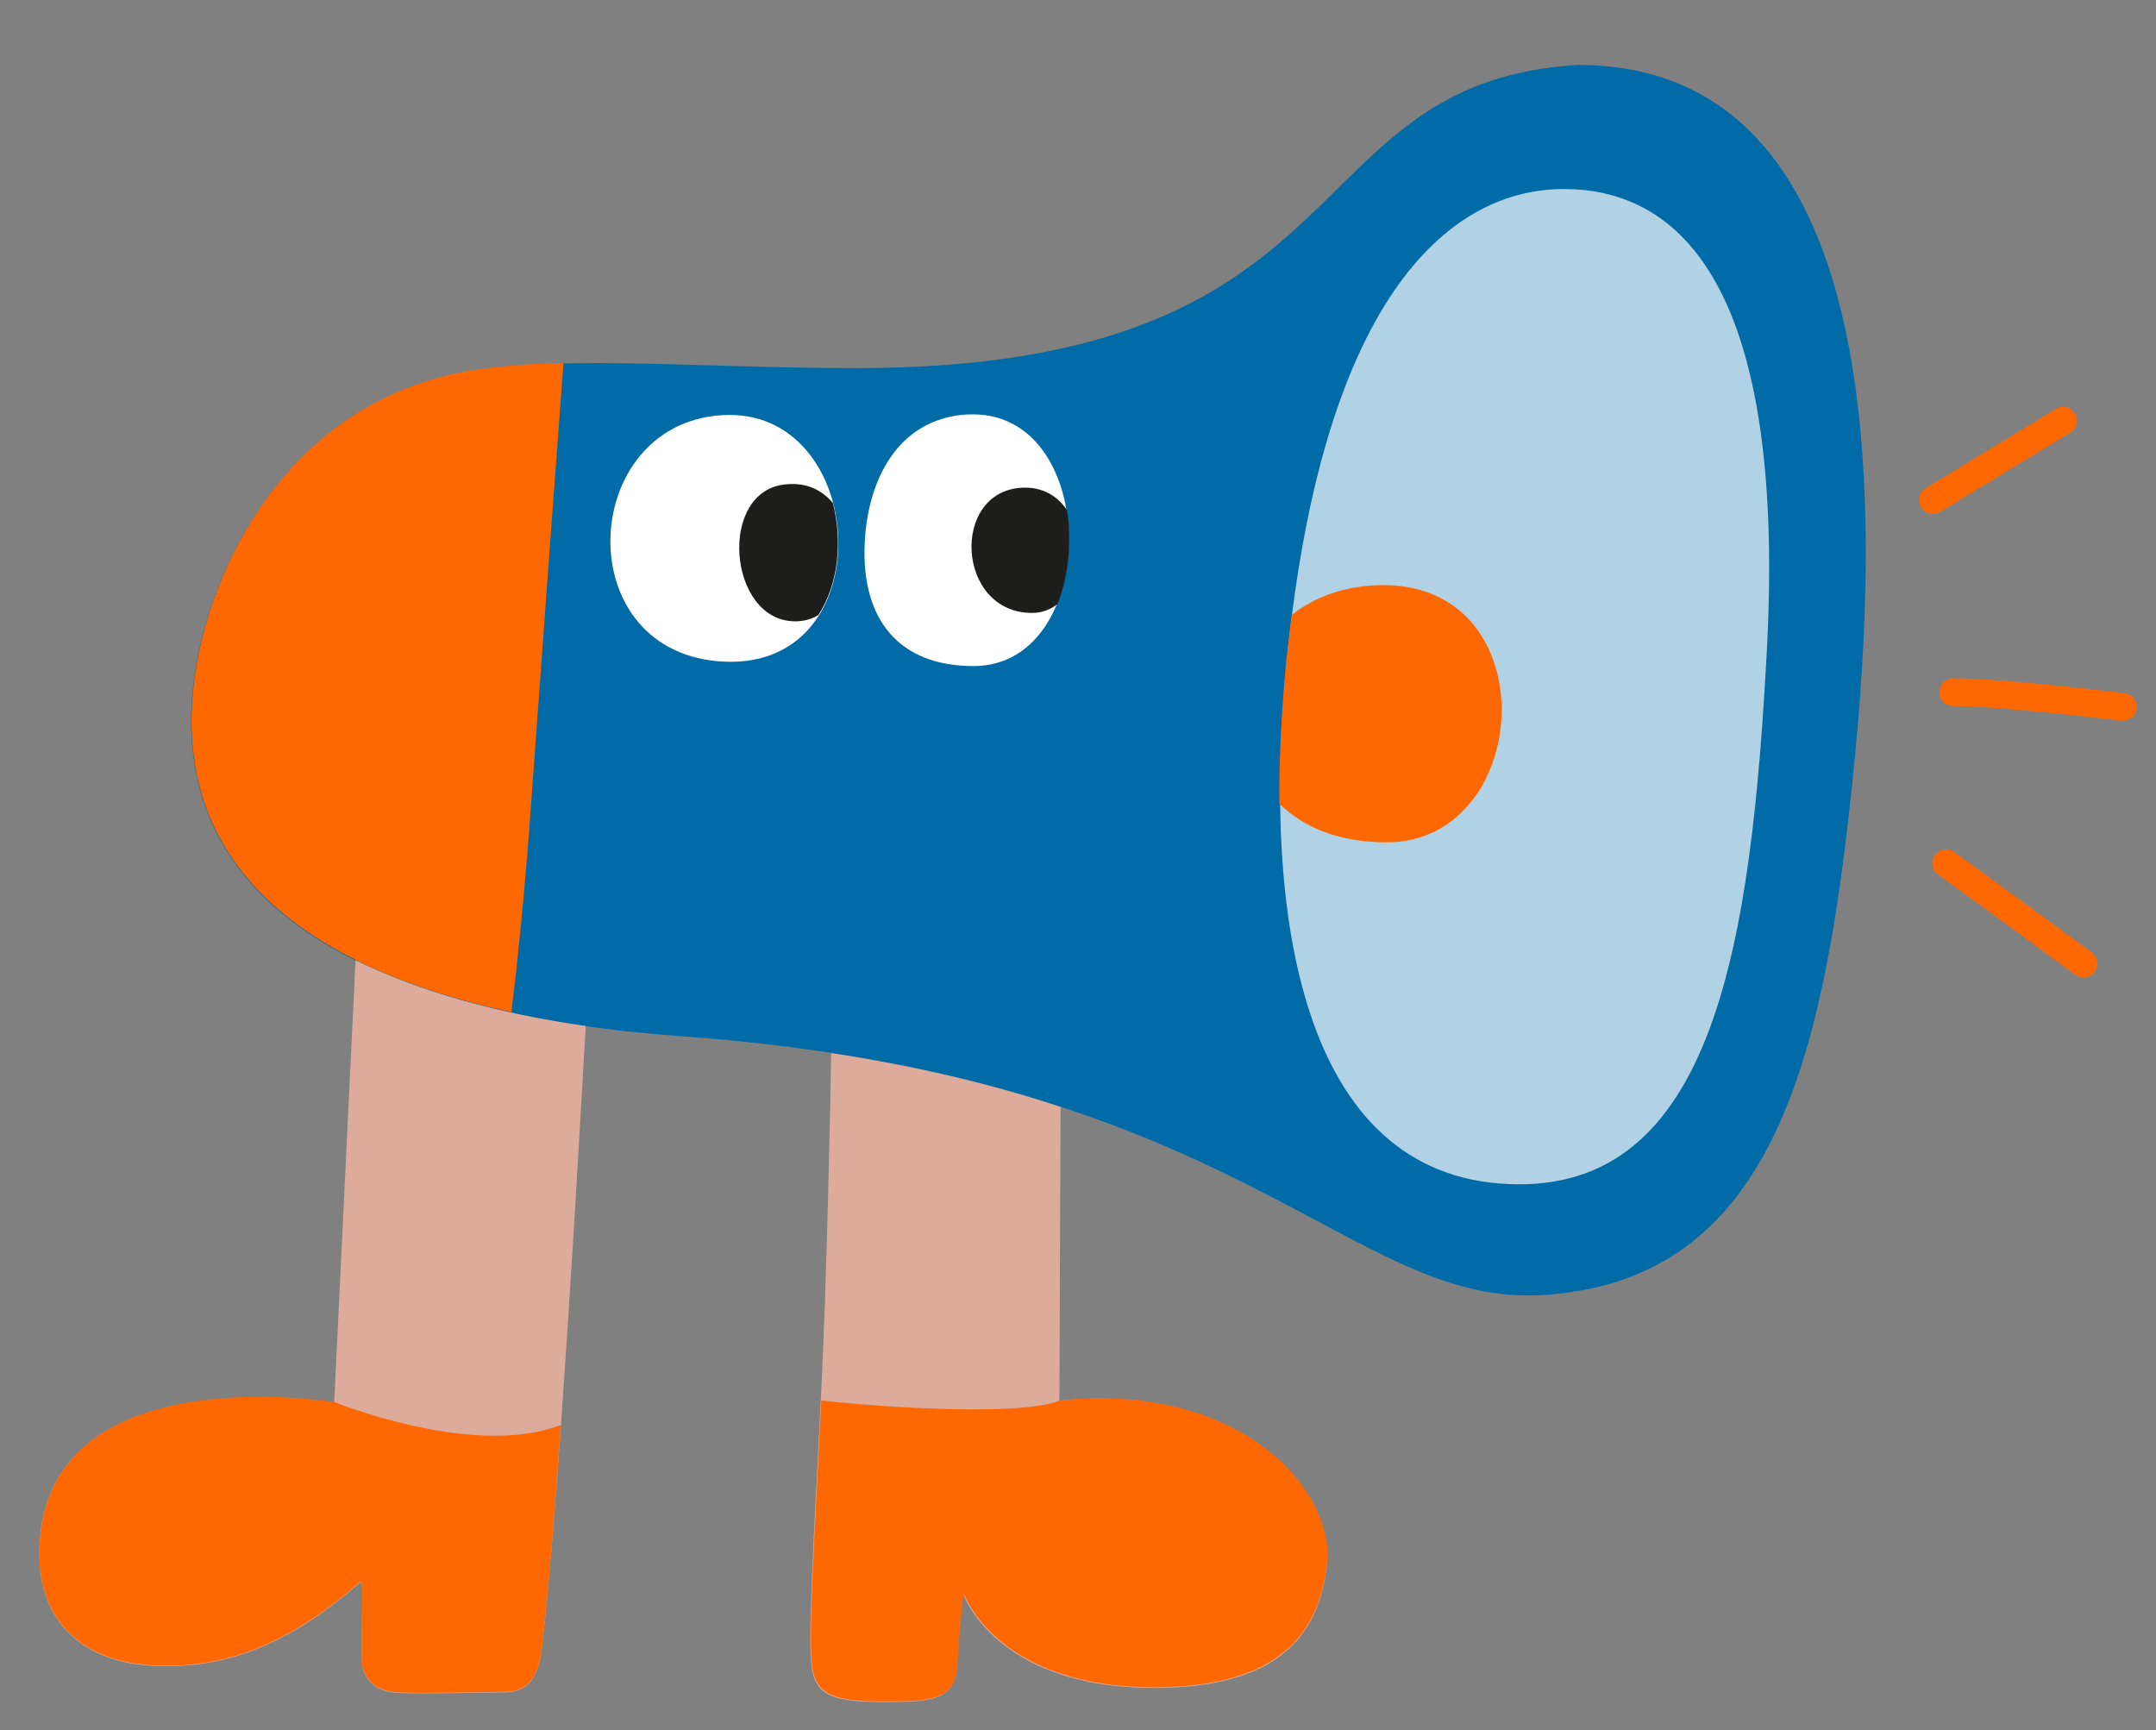
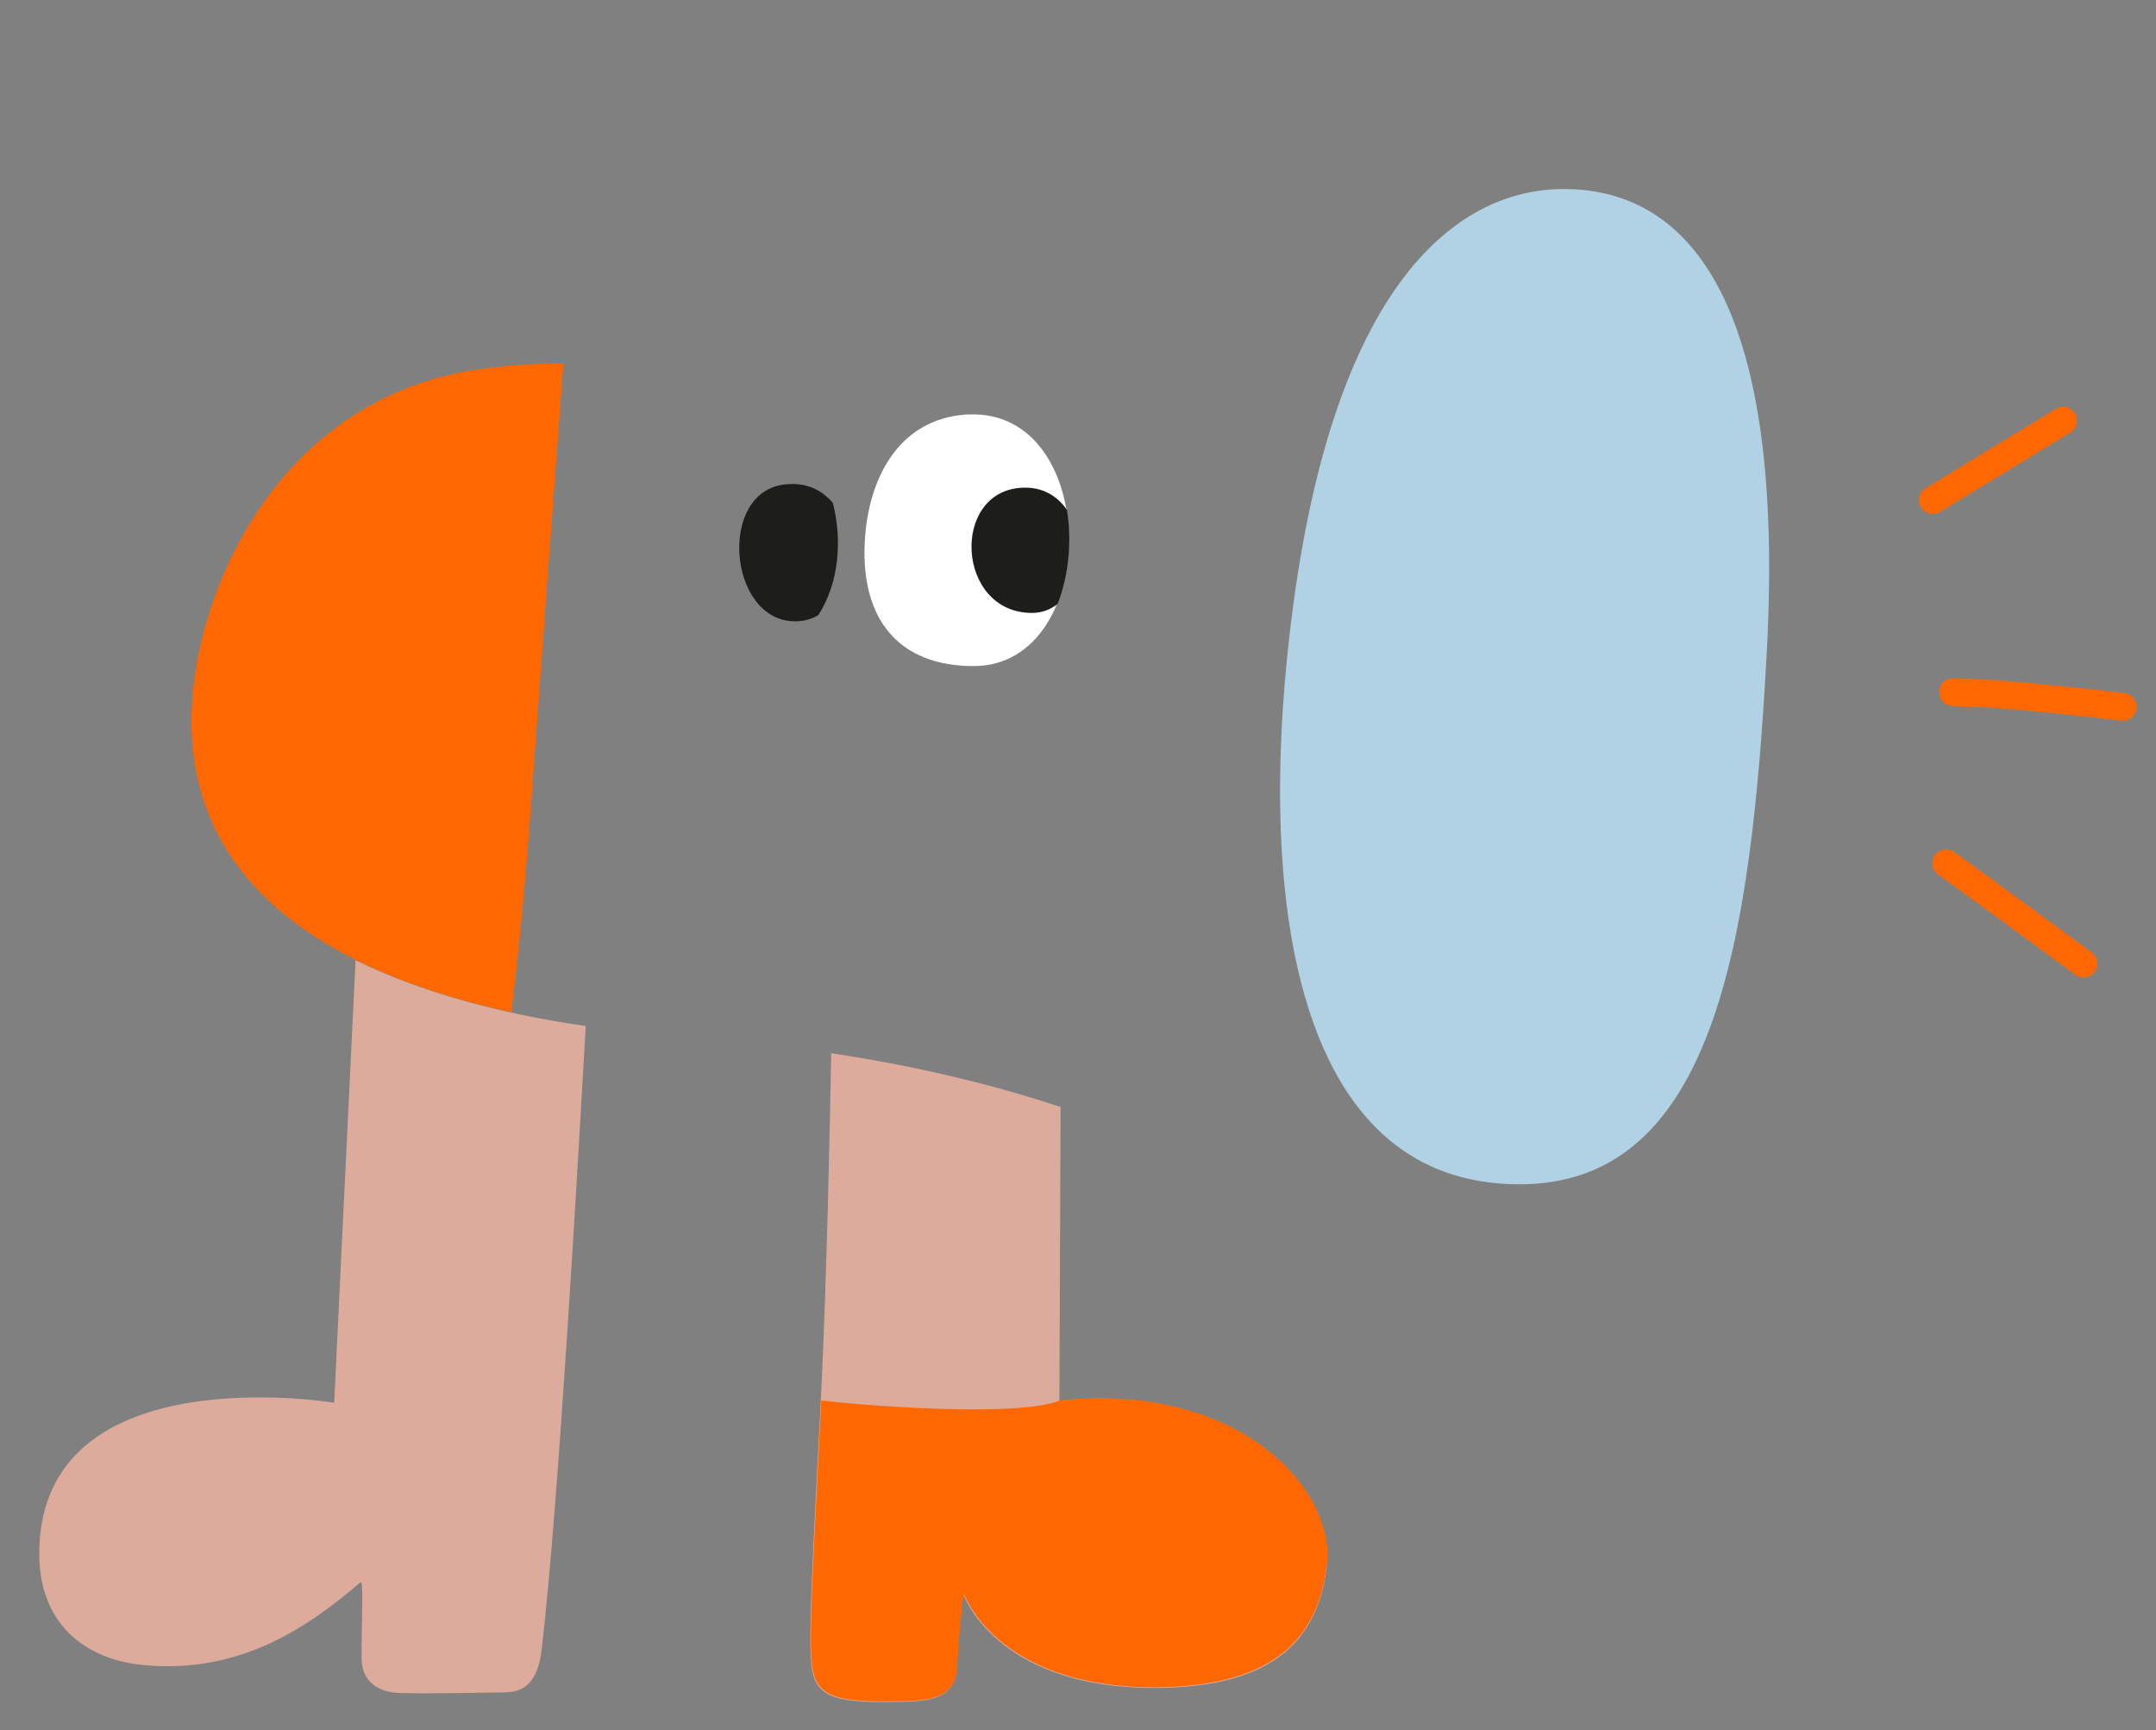
<svg xmlns="http://www.w3.org/2000/svg" id="Ebene_1" data-name="Ebene 1" viewBox="0 0 197.55 158.55">
  <rect x="0" y="0" width="197.55" height="158.55" fill="#808080" stroke="none" />
  <defs>
    <style>
      .cls-1 {
        fill: #006ba7;
      }

      .cls-2 {
        fill: #1d1d1b;
      }

      .cls-3 {
        fill: #b1d2e4;
      }

      .cls-4 {
        fill: #fff;
      }

      .cls-5 {
        fill: #ff6801;
      }

      .cls-6 {
        fill: none;
        stroke: #ff6801;
        stroke-linecap: round;
        stroke-linejoin: round;
        stroke-width: 2.54px;
      }

      .cls-7 {
        fill: #ddab9c;
      }
    </style>
  </defs>
-   <path class="cls-1" d="M144.57,5.95c-26.59,1.61-18.79,27.78-66.13,27.78-15.55,0-28.87-1.45-37.68.78-14.75,3.69-21.49,17.45-22.93,27.36-3.18,22.17,18.26,31.2,44.53,33.07,51.11,3.69,61.19,24.71,78.86,23.73,21.6-1.25,26.11-22.22,28.76-49.53,2.65-27.31,1.59-63.19-25.42-63.19Z" />
  <path class="cls-3" d="M143.29,17.32c-9.93,0-21.97,8.93-25.37,43.09-2.34,23.31,1.27,47.25,20.27,48.08,18.89.88,22.29-22.07,23.72-49.22,1.75-34.22-8.7-41.95-18.63-41.95Z" />
-   <path class="cls-5" d="M46.86,92.76c.53-4.41,1.22-10.85,1.8-19.06.85-11.84,2.28-31.2,2.97-40.45-4.09.1-7.75.42-10.83,1.19-14.75,3.69-21.49,17.45-22.93,27.36-2.55,17.6,10.4,26.9,28.98,30.94Z" />
-   <path class="cls-5" d="M125.46,53.66c-2.92.26-5.31,1.25-7.11,2.7-.16,1.3-.32,2.65-.48,4.05-.42,4.47-.69,8.93-.64,13.24,2.18,2.13,5.41,3.53,9.82,3.53,13.74,0,14.91-24.87-1.59-23.52Z" />
-   <path class="cls-4" d="M66.18,38.04c13.37-.83,14.86,23.1.32,22.59-14.49-.52-13.59-21.81-.32-22.59Z" />
+   <path class="cls-5" d="M46.86,92.76c.53-4.41,1.22-10.85,1.8-19.06.85-11.84,2.28-31.2,2.97-40.45-4.09.1-7.75.42-10.83,1.19-14.75,3.69-21.49,17.45-22.93,27.36-2.55,17.6,10.4,26.9,28.98,30.94" />
  <path class="cls-4" d="M88.68,37.98c12.26-.62,12.26,23.05.53,23.05-6.85,0-10.3-4.26-9.98-11.27.27-5.71,2.97-11.42,9.45-11.79Z" />
  <path class="cls-2" d="M76.31,46.08c-.96-1.14-2.34-1.87-4.19-1.71-6.42.42-5.47,12.56.74,12.56.8,0,1.54-.21,2.12-.57,1.86-2.86,2.23-6.8,1.33-10.28Z" />
  <path class="cls-2" d="M97.75,46.71c-.85-1.25-2.23-2.13-4.14-2.02-6.53.36-6,11.47.96,11.47.9,0,1.7-.31,2.34-.83,1.01-2.6,1.33-5.71.85-8.62Z" />
  <path class="cls-7" d="M32.58,87.98l-1.96,40.55s-26.43-4.41-27.01,13.24c-.27,7.06,4.3,10.33,9.61,10.8,8.92.83,15.18-3.63,19.8-7.58.32-.26.11,2.96.11,6.96,0,1.66,1.01,3.06,3.4,3.17,2.87.1,7.85-.05,9.61-.05s3.13-.73,3.5-4c1.54-12.98,3.4-46,4.03-57.06-7.96-1.14-15.18-3.12-21.07-6.02Z" />
  <path class="cls-7" d="M97.07,128.33l.11-26.9c-5.94-1.97-12.84-3.69-21.02-4.93-.11,6.75-.42,20.77-.9,30.79-.69,13.6-1.17,21.55-.96,24.66.16,3.12,1.38,4,6.47,4,4.25,0,6.74,0,6.9-3.32s.58-6.59.58-6.59c0,0,2.92,8.62,17.51,8.62,11.46,0,15.07-4.88,15.81-11.16.8-6.7-7.69-16.87-24.52-15.16Z" />
-   <path class="cls-5" d="M3.61,141.72c-.27,7.06,4.3,10.33,9.61,10.8,8.92.83,15.18-3.64,19.8-7.58.32-.26.11,2.96.11,6.96,0,1.66,1.01,3.06,3.4,3.17,2.87.1,7.85-.05,9.61-.05s3.13-.73,3.5-4c.58-4.78,1.17-12.3,1.75-20.46-7.91,3.11-20.7-2.08-20.7-2.08,0,0-26.43-4.41-27.07,13.24Z" />
  <path class="cls-5" d="M121.59,143.38c.8-6.65-7.69-16.77-24.47-15.06-3.98,1.61-18.42.42-21.87,0-.64,12.93-1.11,20.56-.9,23.57.16,3.11,1.38,4,6.47,4,4.25,0,6.74,0,6.9-3.32.16-3.32.58-6.59.58-6.59,0,0,2.92,8.62,17.51,8.62,11.41-.05,15.02-4.93,15.76-11.21Z" />
  <path class="cls-6" d="M177.1,45.82l11.94-7.27" />
  <path class="cls-6" d="M178.96,63.42c4.46,0,15.55,1.35,15.55,1.35" />
  <path class="cls-6" d="M178.32,79.1c3.55,2.54,12.58,9.19,12.58,9.19" />
</svg>